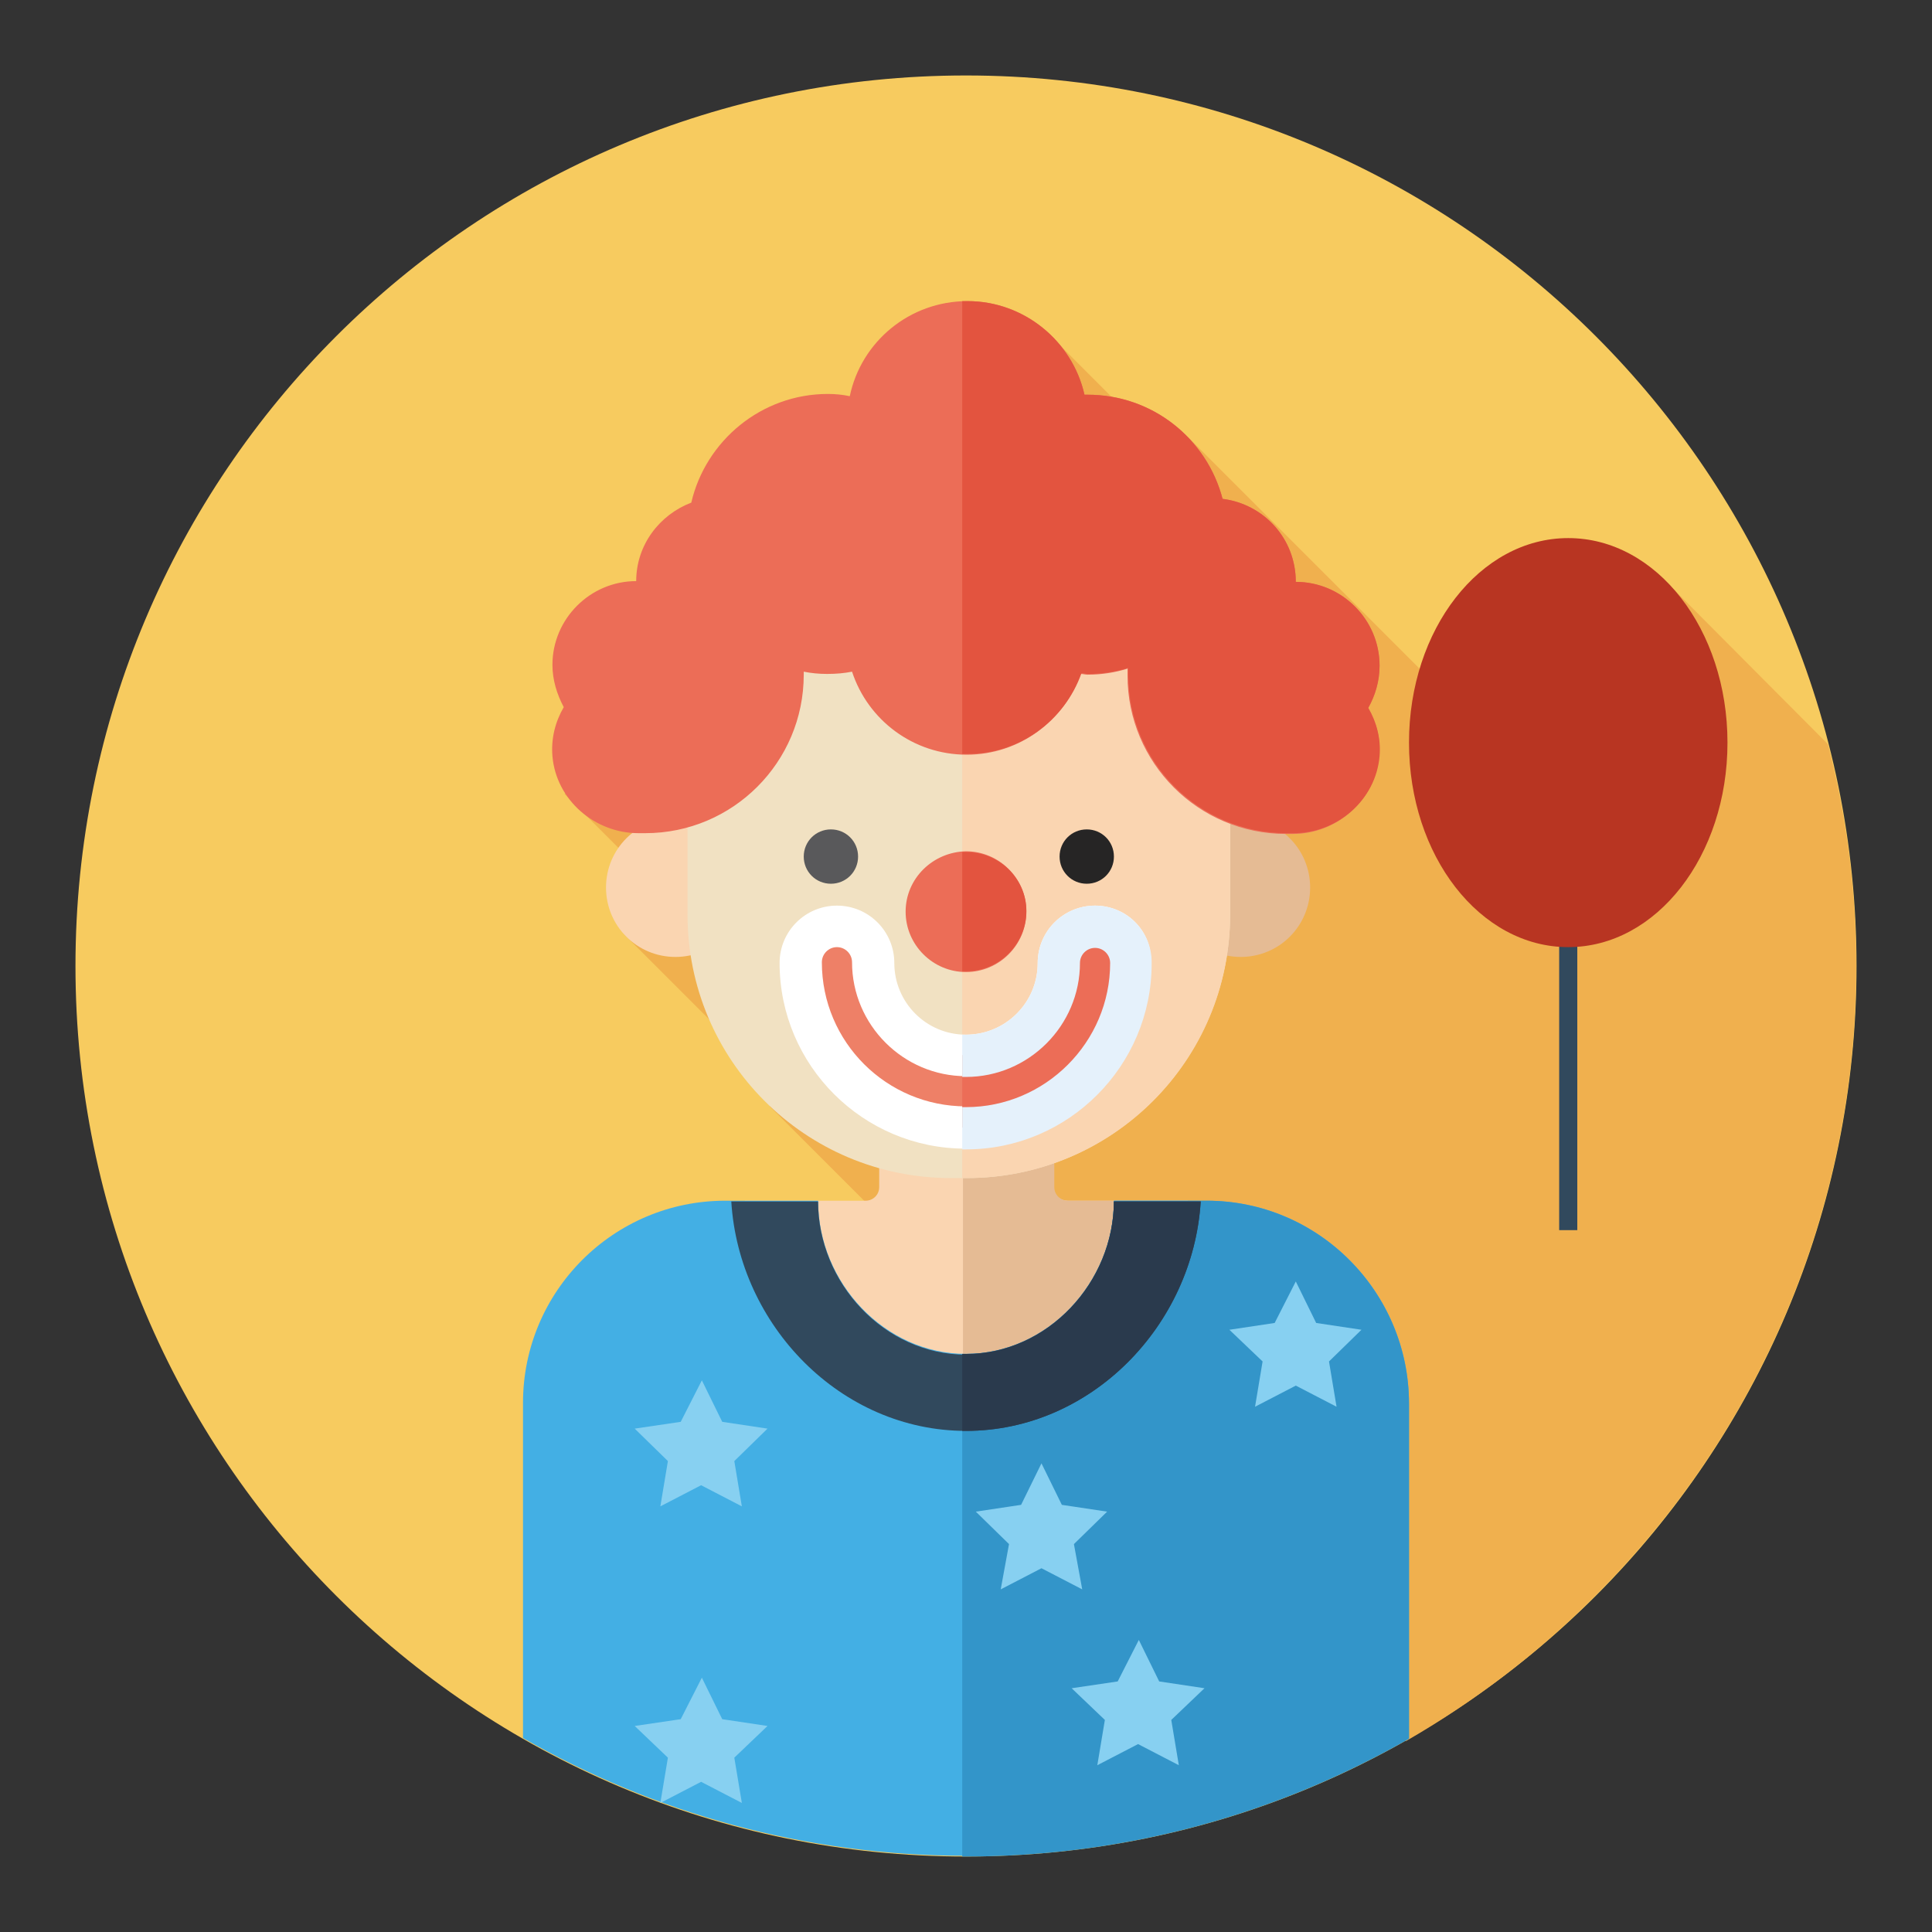
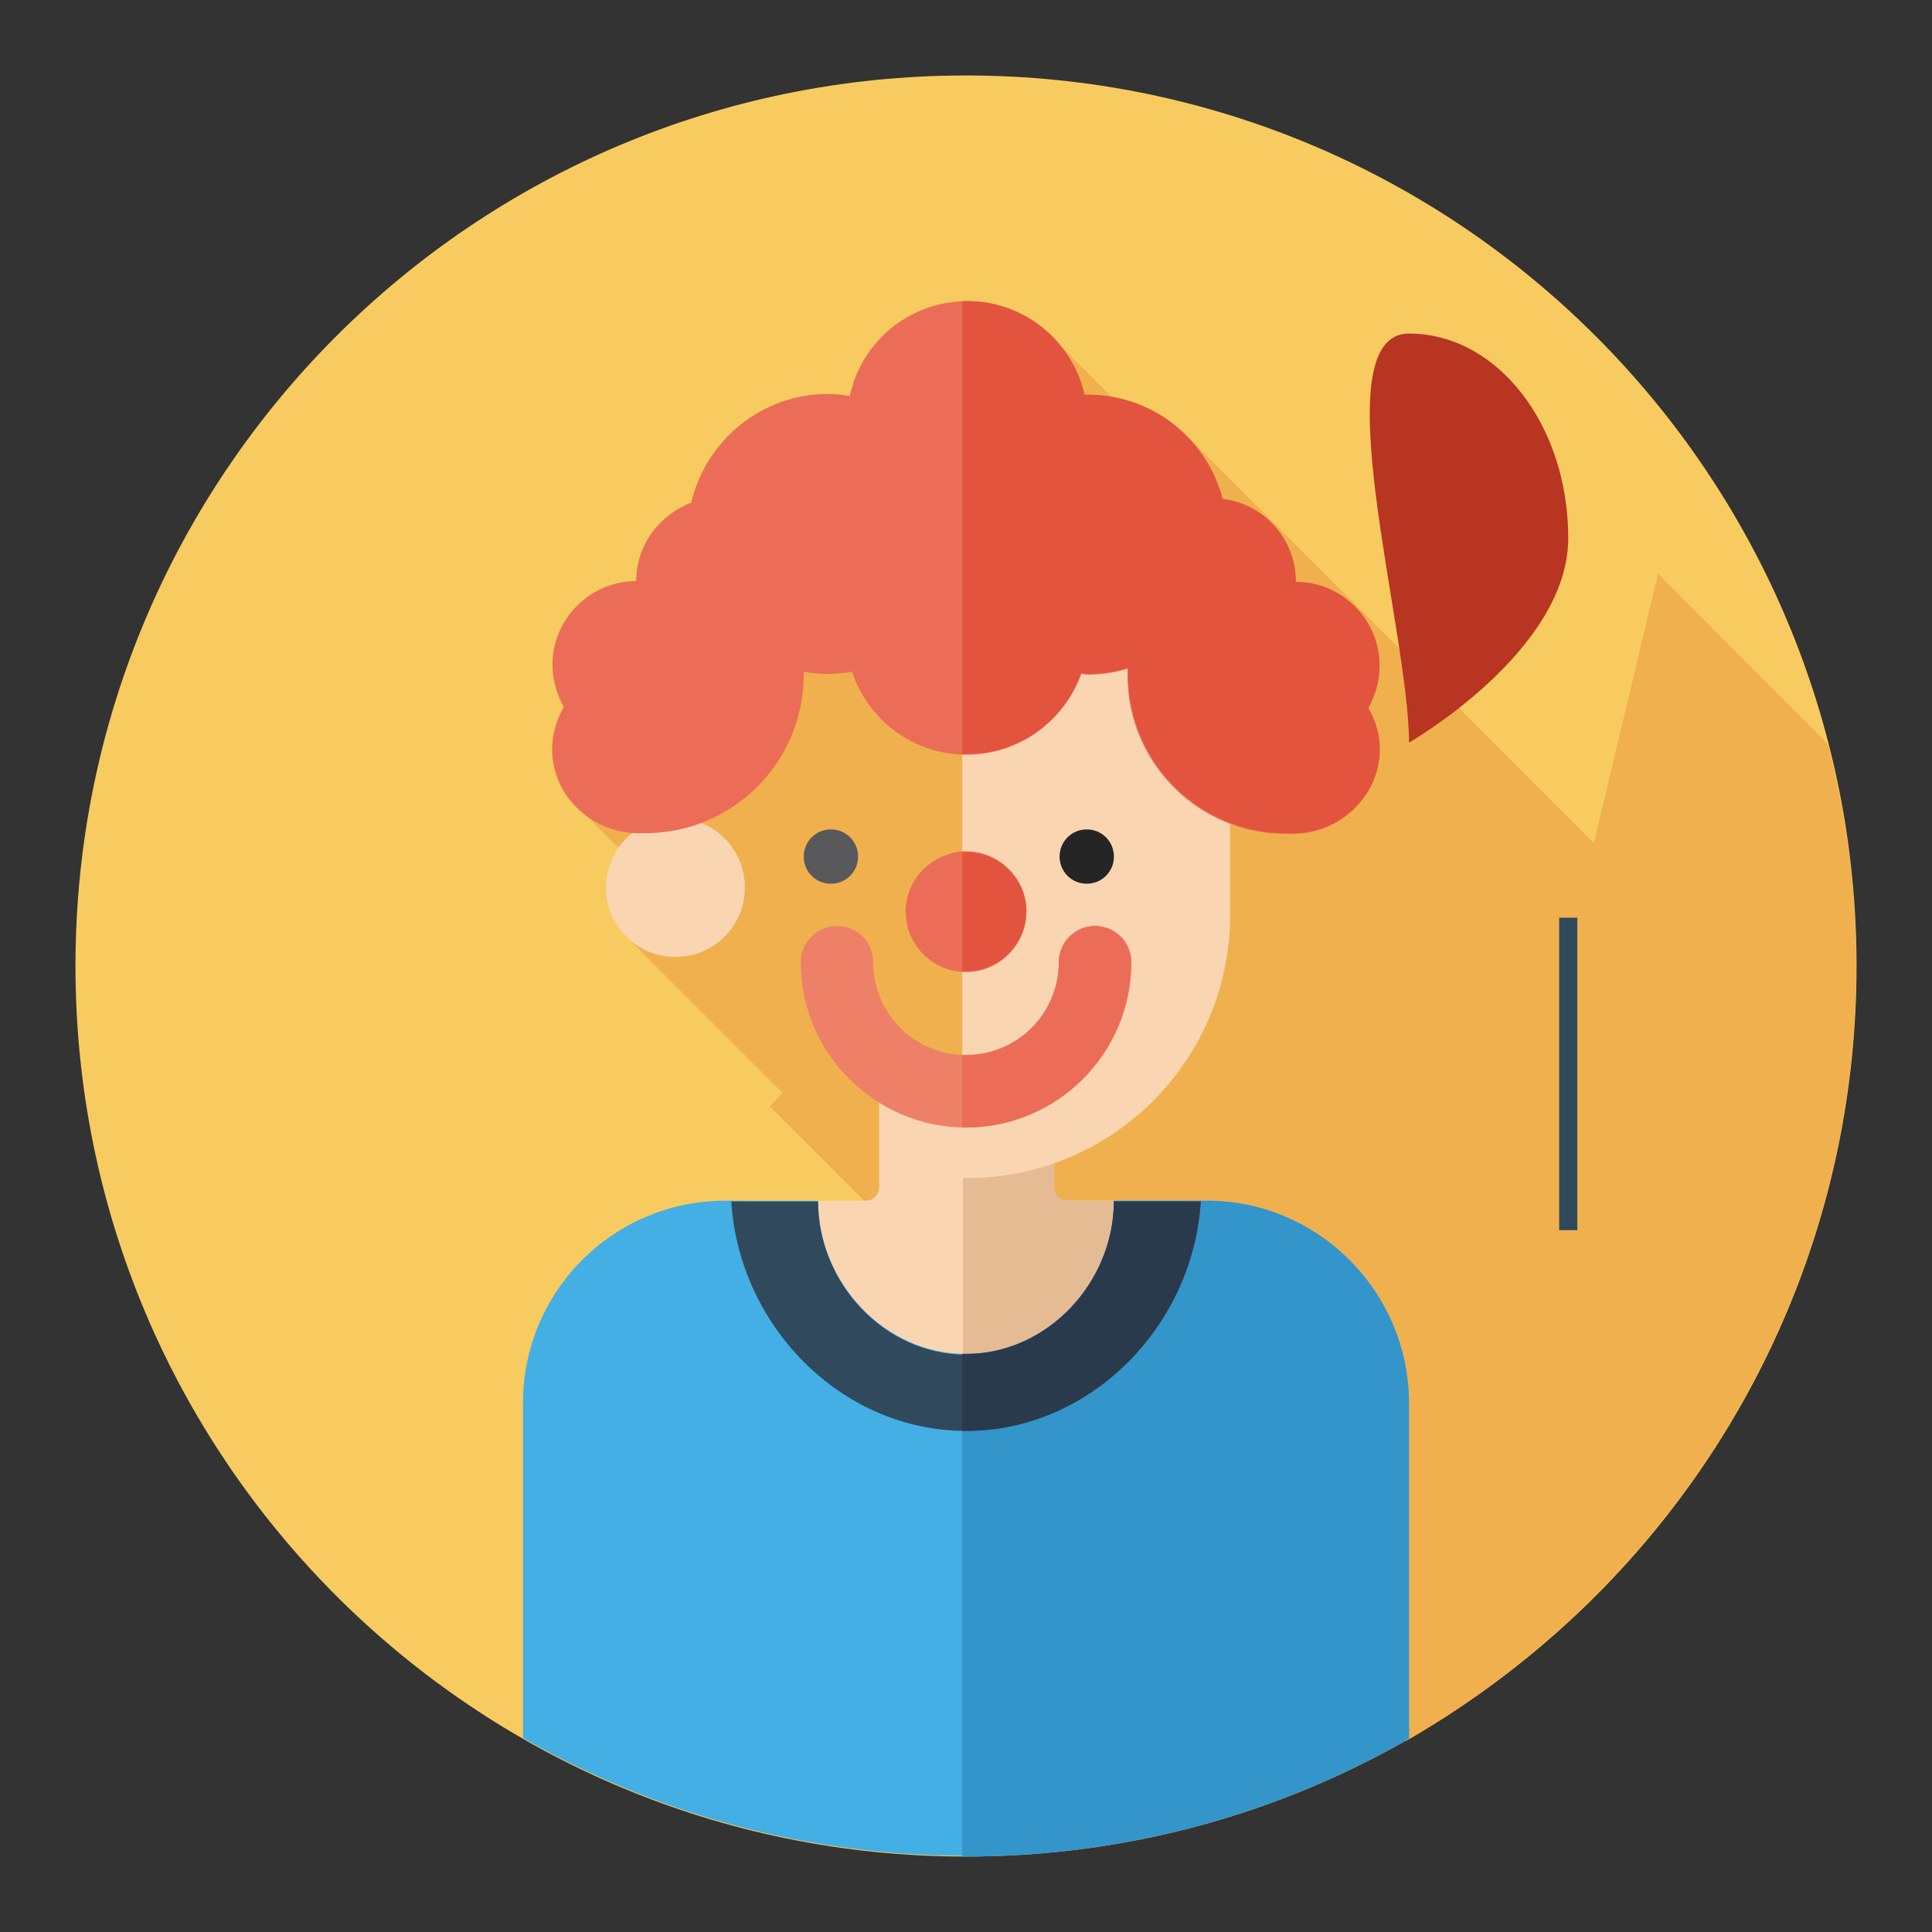
<svg xmlns="http://www.w3.org/2000/svg" version="1.1" x="0px" y="0px" viewBox="0 0 256 256" enable-background="new 0 0 256 256" xml:space="preserve">
  <rect x="0" y="0" width="256" height="256" fill="#333333" stroke="none" />
  <g>
    <path fill="#f7cb5f" d="M10,128c0,65.2,52.8,118,118,118c65.2,0,118-52.8,118-118S193.2,10,128,10C62.8,10,10,62.8,10,128z" />
    <path fill="#f0b04e" d="M211.4,211.4c30.6-30.6,40.9-73.8,30.8-112.8L219.7,76l-8.5,35.7l-53.9-53.9l-1.8,3l-15.2-15.2l-18.9,20.5 l-46.6,39.1l12.2,12.2l-4.4,6.3l21.1,21.1l-1.7,1.8l23.2,23.2l61.1,60.9C195.3,225.5,203.8,219.1,211.4,211.4L211.4,211.4z" />
    <path fill="#fad5b1" d="M139.6,157.3v-12.8h-23.1v12.8c0,1-0.8,1.8-1.8,1.8H98.7v44.3h58.7v-44.3h-15.9 C140.4,159.1,139.6,158.3,139.6,157.3L139.6,157.3z" />
    <path fill="#e5bb94" d="M157.4,159.1h-15.9c-1,0-1.8-0.8-1.8-1.8v-12.8h-12.1v58.9h29.9L157.4,159.1L157.4,159.1z" />
    <path fill="#fad5b1" d="M80.3,117.6c0,5.1,4.1,9.2,9.2,9.2s9.2-4.1,9.2-9.2c0-5.1-4.1-9.2-9.2-9.2S80.3,112.5,80.3,117.6z" />
-     <path fill="#e5bb94" d="M155.2,117.6c0,5.1,4.1,9.2,9.2,9.2s9.2-4.1,9.2-9.2c0-5.1-4.1-9.2-9.2-9.2S155.2,112.5,155.2,117.6z" />
-     <path fill="#f1e1c2" d="M128.1,156.1H126c-19.3,0-34.9-15.6-34.9-34.9V89.3c0-19.3,15.6-34.9,34.9-34.9h2.1 c19.3,0,34.9,15.6,34.9,34.9v31.8C163,140.5,147.3,156.1,128.1,156.1z" />
    <path fill="#fad5b1" d="M128.1,54.5h-0.6v101.6h0.6c19.3,0,34.9-15.6,34.9-34.9V89.3C163,70.1,147.3,54.5,128.1,54.5z" />
    <path fill="#59595b" d="M106.5,113.5c0,2,1.6,3.6,3.6,3.6c2,0,3.6-1.6,3.6-3.6c0-2-1.6-3.6-3.6-3.6 C108.1,109.9,106.5,111.5,106.5,113.5L106.5,113.5z" />
    <path fill="#262525" d="M140.4,113.5c0,2,1.6,3.6,3.6,3.6c2,0,3.6-1.6,3.6-3.6c0-2-1.6-3.6-3.6-3.6 C142,109.9,140.4,111.5,140.4,113.5L140.4,113.5z" />
    <path fill="#43afe4" d="M159.9,159.1h-12.3c0,10.8-8.8,20.3-19.6,20.3c-10.8,0-19.6-9.5-19.6-20.3H96.1c-14.8,0-26.8,12-26.8,26.8 v44.4c17.3,9.9,37.3,15.6,58.7,15.6s41.4-5.7,58.7-15.6V186C186.7,171.2,174.7,159.1,159.9,159.1L159.9,159.1z" />
    <path fill="#3395c9" d="M159.9,159.1h-12.3c0,10.8-8.8,20.3-19.6,20.3c-0.2,0-0.3,0-0.5,0V246h0.5c21.4,0,41.4-5.7,58.7-15.6V186 C186.7,171.2,174.7,159.1,159.9,159.1L159.9,159.1z" />
    <path fill="#31495d" d="M128,189.6c16.6,0,30.1-14,31.1-30.4h-11.5c0,10.8-8.8,20.3-19.6,20.3c-10.8,0-19.6-9.5-19.6-20.3H96.9 C97.9,175.6,111.4,189.6,128,189.6z" />
    <path fill="#2a3a4d" d="M147.6,159.1c0,10.8-8.8,20.3-19.6,20.3c-0.2,0-0.3,0-0.5,0v10.2c0.2,0,0.3,0,0.5,0 c16.6,0,30.1-14,31.1-30.4H147.6L147.6,159.1z" />
    <path fill="#ee8067" d="M128,149.4c-12,0-21.9-9.8-21.9-21.9c0-2.6,2.1-4.8,4.8-4.8s4.8,2.1,4.8,4.8c0,6.8,5.5,12.3,12.3,12.3 c6.8,0,12.3-5.5,12.3-12.3c0-2.6,2.1-4.8,4.8-4.8s4.8,2.1,4.8,4.8C149.9,139.6,140.1,149.4,128,149.4L128,149.4z" />
-     <path fill="#ffffff" d="M145.1,125.5c1.1,0,2,0.9,2,2c0,10.5-8.6,19.1-19.1,19.1c-10.5,0-19.1-8.5-19.1-19.1c0-1.1,0.9-2,2-2 c1.1,0,2,0.9,2,2c0,8.3,6.8,15.1,15.1,15.1c8.3,0,15.1-6.8,15.1-15.1C143.1,126.4,144,125.5,145.1,125.5 M145.1,120 c-4.2,0-7.6,3.4-7.6,7.6c0,5.3-4.3,9.5-9.5,9.5c-5.3,0-9.5-4.3-9.5-9.5c0-4.2-3.4-7.6-7.6-7.6c-4.2,0-7.6,3.4-7.6,7.6 c0,13.6,11.1,24.6,24.6,24.6c13.6,0,24.6-11.1,24.6-24.6C152.7,123.4,149.3,120,145.1,120L145.1,120z" />
    <path fill="#ec6d57" d="M145.1,122.7c-2.6,0-4.8,2.1-4.8,4.8c0,6.8-5.5,12.3-12.3,12.3c-0.2,0-0.3,0-0.5,0v9.6c0.2,0,0.3,0,0.5,0 c12,0,21.9-9.8,21.9-21.9C149.9,124.9,147.7,122.7,145.1,122.7L145.1,122.7z" />
-     <path fill="#e5f1fb" d="M145.1,120c-4.2,0-7.6,3.4-7.6,7.6c0,5.3-4.3,9.5-9.5,9.5c-0.2,0-0.3,0-0.5,0v5.6c0.2,0,0.3,0,0.5,0 c8.3,0,15.1-6.8,15.1-15.1c0-1.1,0.9-2,2-2c1.1,0,2,0.9,2,2c0,10.5-8.6,19.1-19.1,19.1c-0.2,0-0.3,0-0.5,0v5.6c0.2,0,0.3,0,0.5,0 c13.6,0,24.6-11.1,24.6-24.6C152.7,123.4,149.3,120,145.1,120L145.1,120z" />
    <path fill="#ec6d57" d="M181.3,93.8c0.9-1.6,1.5-3.5,1.5-5.6c0-6.1-5-11.1-11.1-11.1c0-5.7-4.2-10.3-9.7-11 c-2.1-8-9.3-13.8-17.9-13.8c-0.1,0-0.3,0-0.4,0c-1.6-7.1-8-12.4-15.5-12.4c-7.7,0-14.1,5.4-15.6,12.6c-0.9-0.2-1.9-0.3-2.9-0.3 c-8.8,0-16.2,6.2-18.1,14.4c-4.2,1.6-7.3,5.6-7.3,10.4c-6.1,0-11.1,5-11.1,11.1c0,2,0.6,3.9,1.5,5.6c-1.1,1.9-1.7,4.1-1.5,6.5 c0.5,5.8,5.6,10.2,11.4,10.2h0.9c11.6,0,21-9.4,21-21V89c1,0.2,2,0.3,3.1,0.3c1.2,0,2.3-0.1,3.3-0.3c2.1,6.4,8.1,11,15.2,11 c7,0,12.9-4.5,15.1-10.7c0.3,0,0.6,0.1,0.9,0.1c1.9,0,3.7-0.3,5.3-0.8v0.9c0,11.6,9.4,21,21,21h0.9c5.8,0,10.9-4.4,11.4-10.2 C183,97.9,182.4,95.7,181.3,93.8L181.3,93.8z" />
    <path fill="#e3543f" d="M181.3,93.8c0.9-1.6,1.5-3.5,1.5-5.6c0-6.1-5-11.1-11.1-11.1c0-5.7-4.2-10.3-9.7-11 c-2.1-8-9.3-13.8-17.9-13.8c-0.1,0-0.3,0-0.4,0c-1.6-7.1-8-12.4-15.5-12.4c-0.2,0-0.4,0-0.7,0v60c0.2,0,0.4,0,0.7,0 c7,0,12.9-4.5,15.1-10.7c0.3,0,0.6,0.1,0.9,0.1c1.9,0,3.7-0.3,5.3-0.8v0.9c0,11.6,9.4,21,21,21h0.9c5.8,0,10.9-4.4,11.4-10.2 C183,97.9,182.4,95.7,181.3,93.8L181.3,93.8z" />
    <path fill="#ec6d57" d="M120,120.8c0,4.4,3.6,8,8,8s8-3.6,8-8c0-4.4-3.6-8-8-8C123.6,112.9,120,116.4,120,120.8 C120,120.8,120,120.8,120,120.8z" />
    <path fill="#e3543f" d="M128,112.9c-0.2,0-0.3,0-0.5,0v15.8c0.2,0,0.3,0,0.5,0c4.4,0,8-3.6,8-8C136,116.4,132.4,112.9,128,112.9z" />
-     <path fill="#87d0f1" d="M138,193.9l2.7,5.5l6,0.9l-4.4,4.3l1.1,6l-5.4-2.8l-5.4,2.8l1.1-6l-4.4-4.3l6-0.9L138,193.9z M150.9,217.3 l2.7,5.5l6,0.9l-4.4,4.2l1,6l-5.4-2.8l-5.4,2.8l1-6l-4.4-4.2l6.1-0.9L150.9,217.3z M93,182.9l2.7,5.5l6,0.9l-4.4,4.3l1,6l-5.4-2.8 l-5.4,2.8l1-6l-4.4-4.3l6.1-0.9L93,182.9z M93,222.3l2.7,5.5l6,0.9l-4.4,4.2l1,6l-5.4-2.8l-5.4,2.8l1-6l-4.4-4.2l6.1-0.9L93,222.3z  M171.7,169.8l2.7,5.5l6,0.9l-4.3,4.2l1,6l-5.4-2.8l-5.4,2.8l1-6l-4.4-4.2l6-0.9L171.7,169.8z" />
    <path fill="#31495d" d="M206.6,121.6h2.4V163h-2.4V121.6z" />
-     <path fill="#b83522" d="M186.7,98.4c0,15,9.4,27.1,21.1,27.1s21.1-12.1,21.1-27.1c0-15-9.4-27.1-21.1-27.1S186.7,83.4,186.7,98.4z" />
+     <path fill="#b83522" d="M186.7,98.4s21.1-12.1,21.1-27.1c0-15-9.4-27.1-21.1-27.1S186.7,83.4,186.7,98.4z" />
  </g>
</svg>